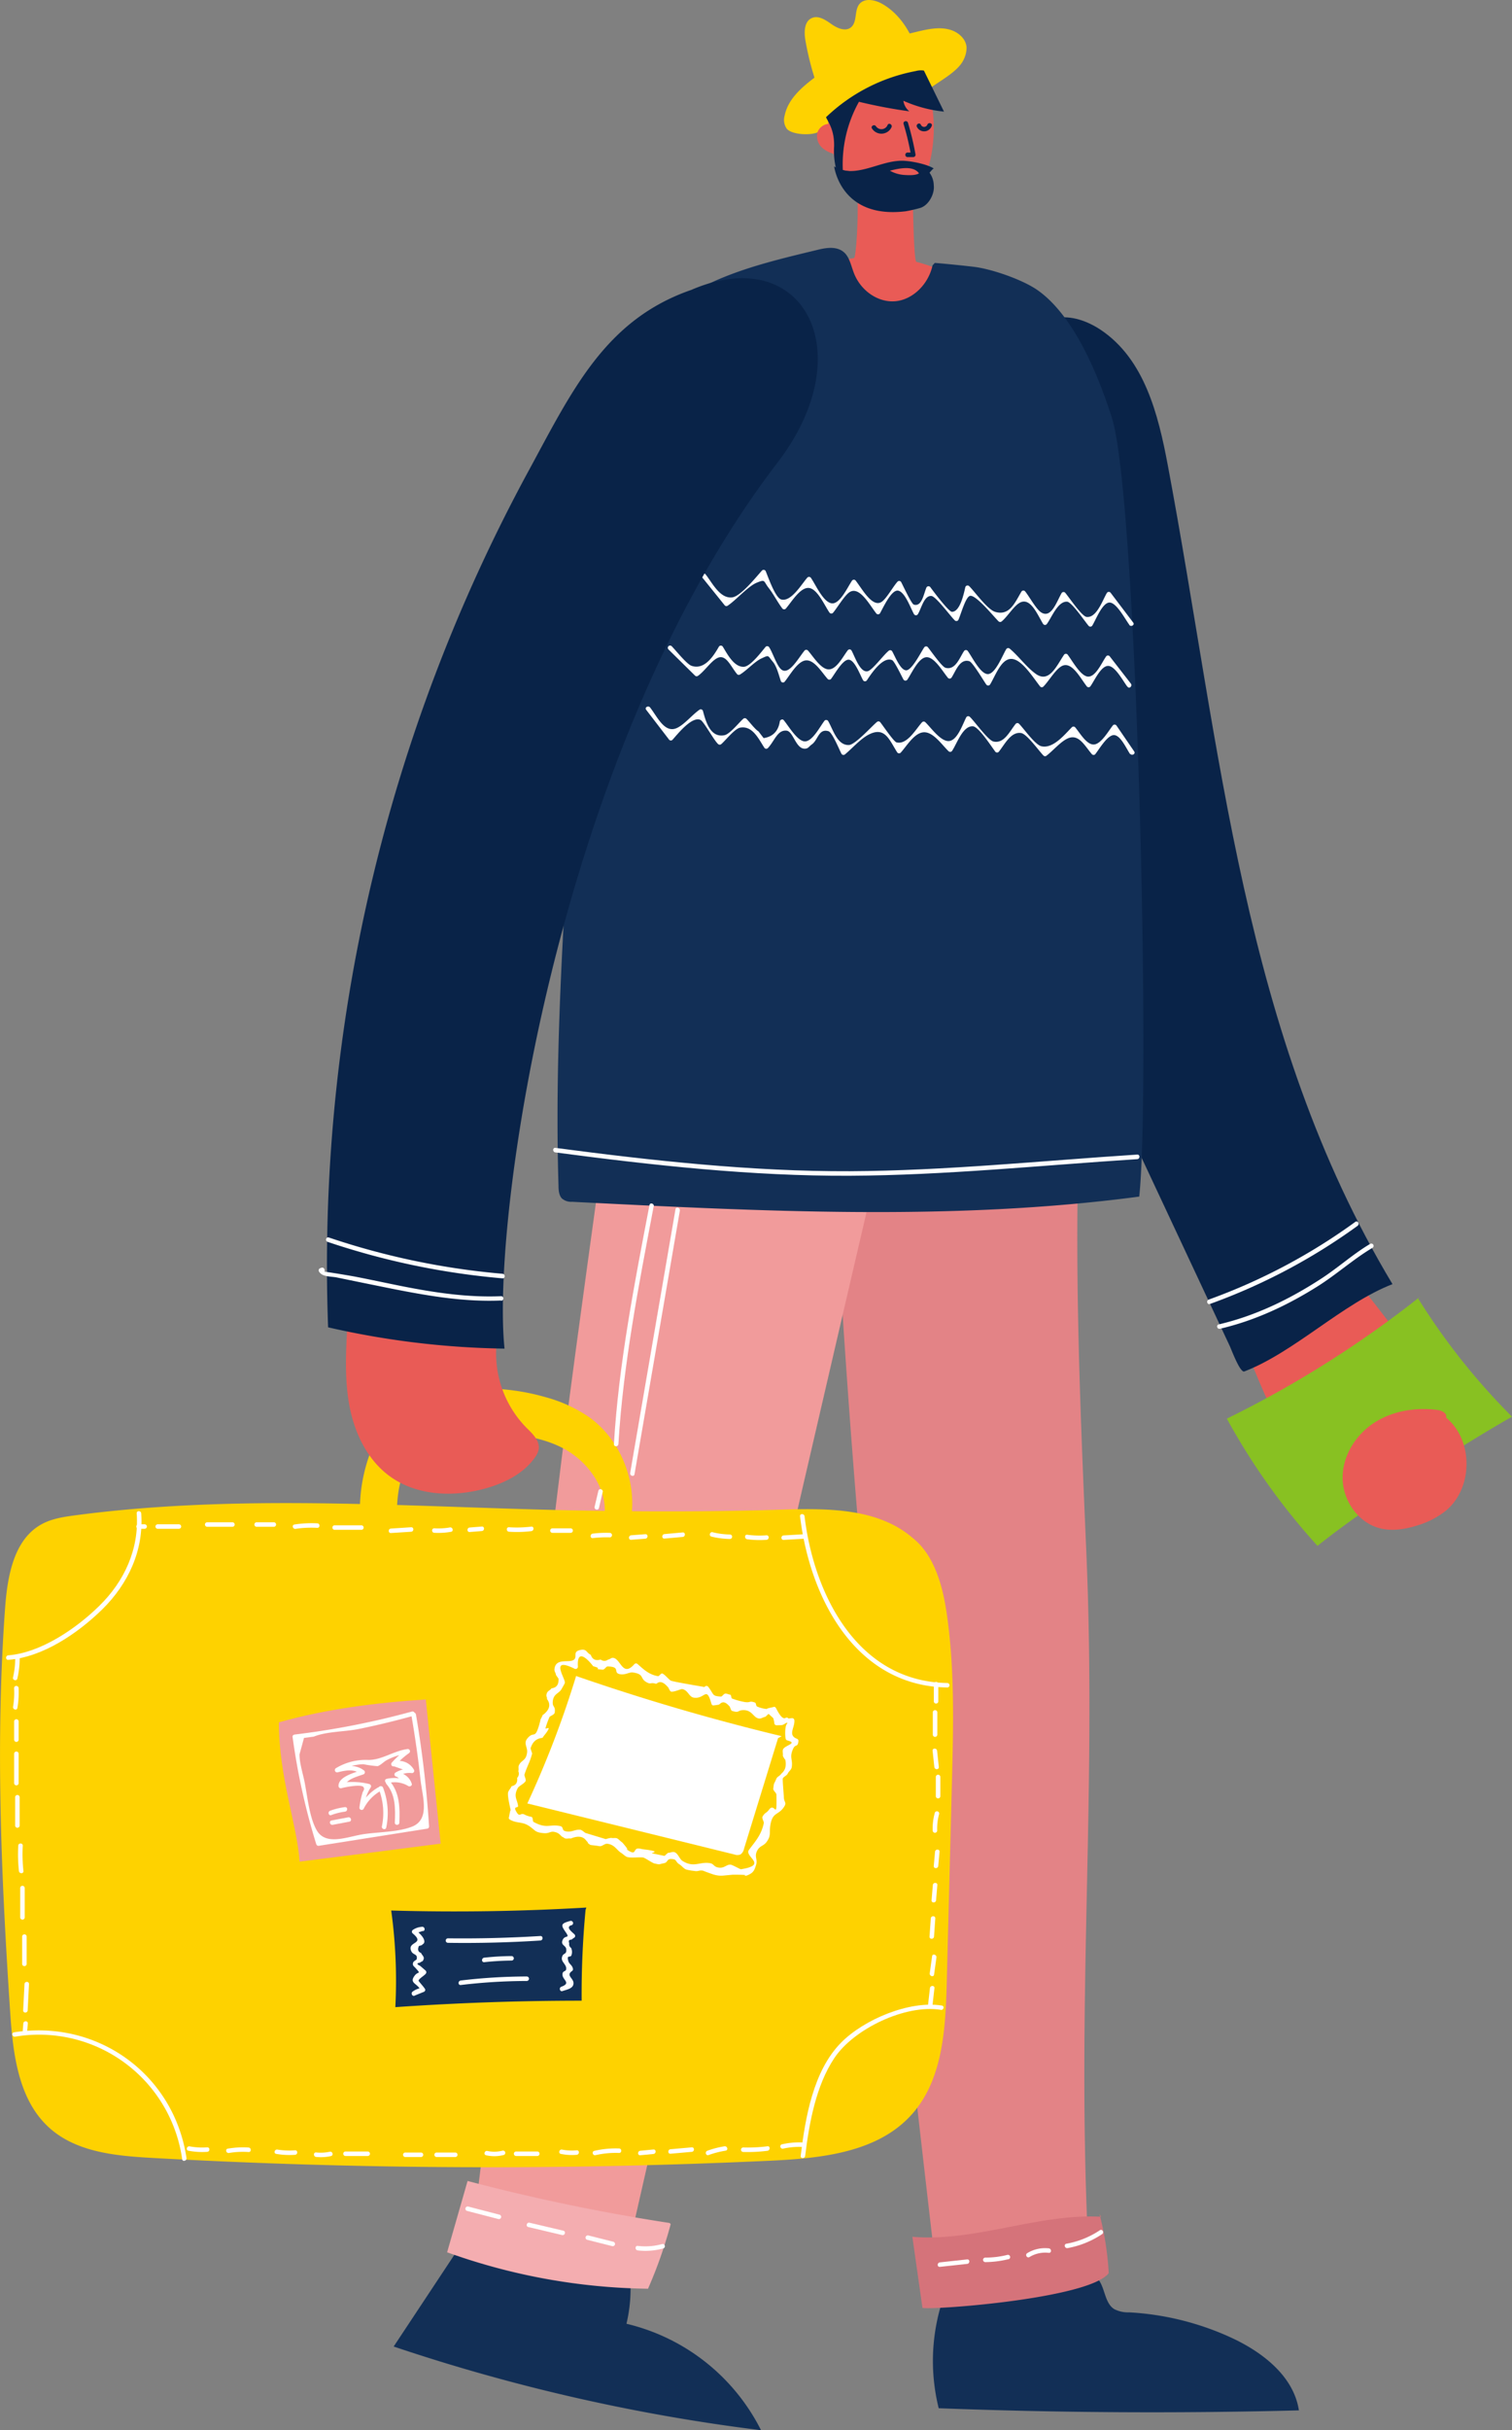
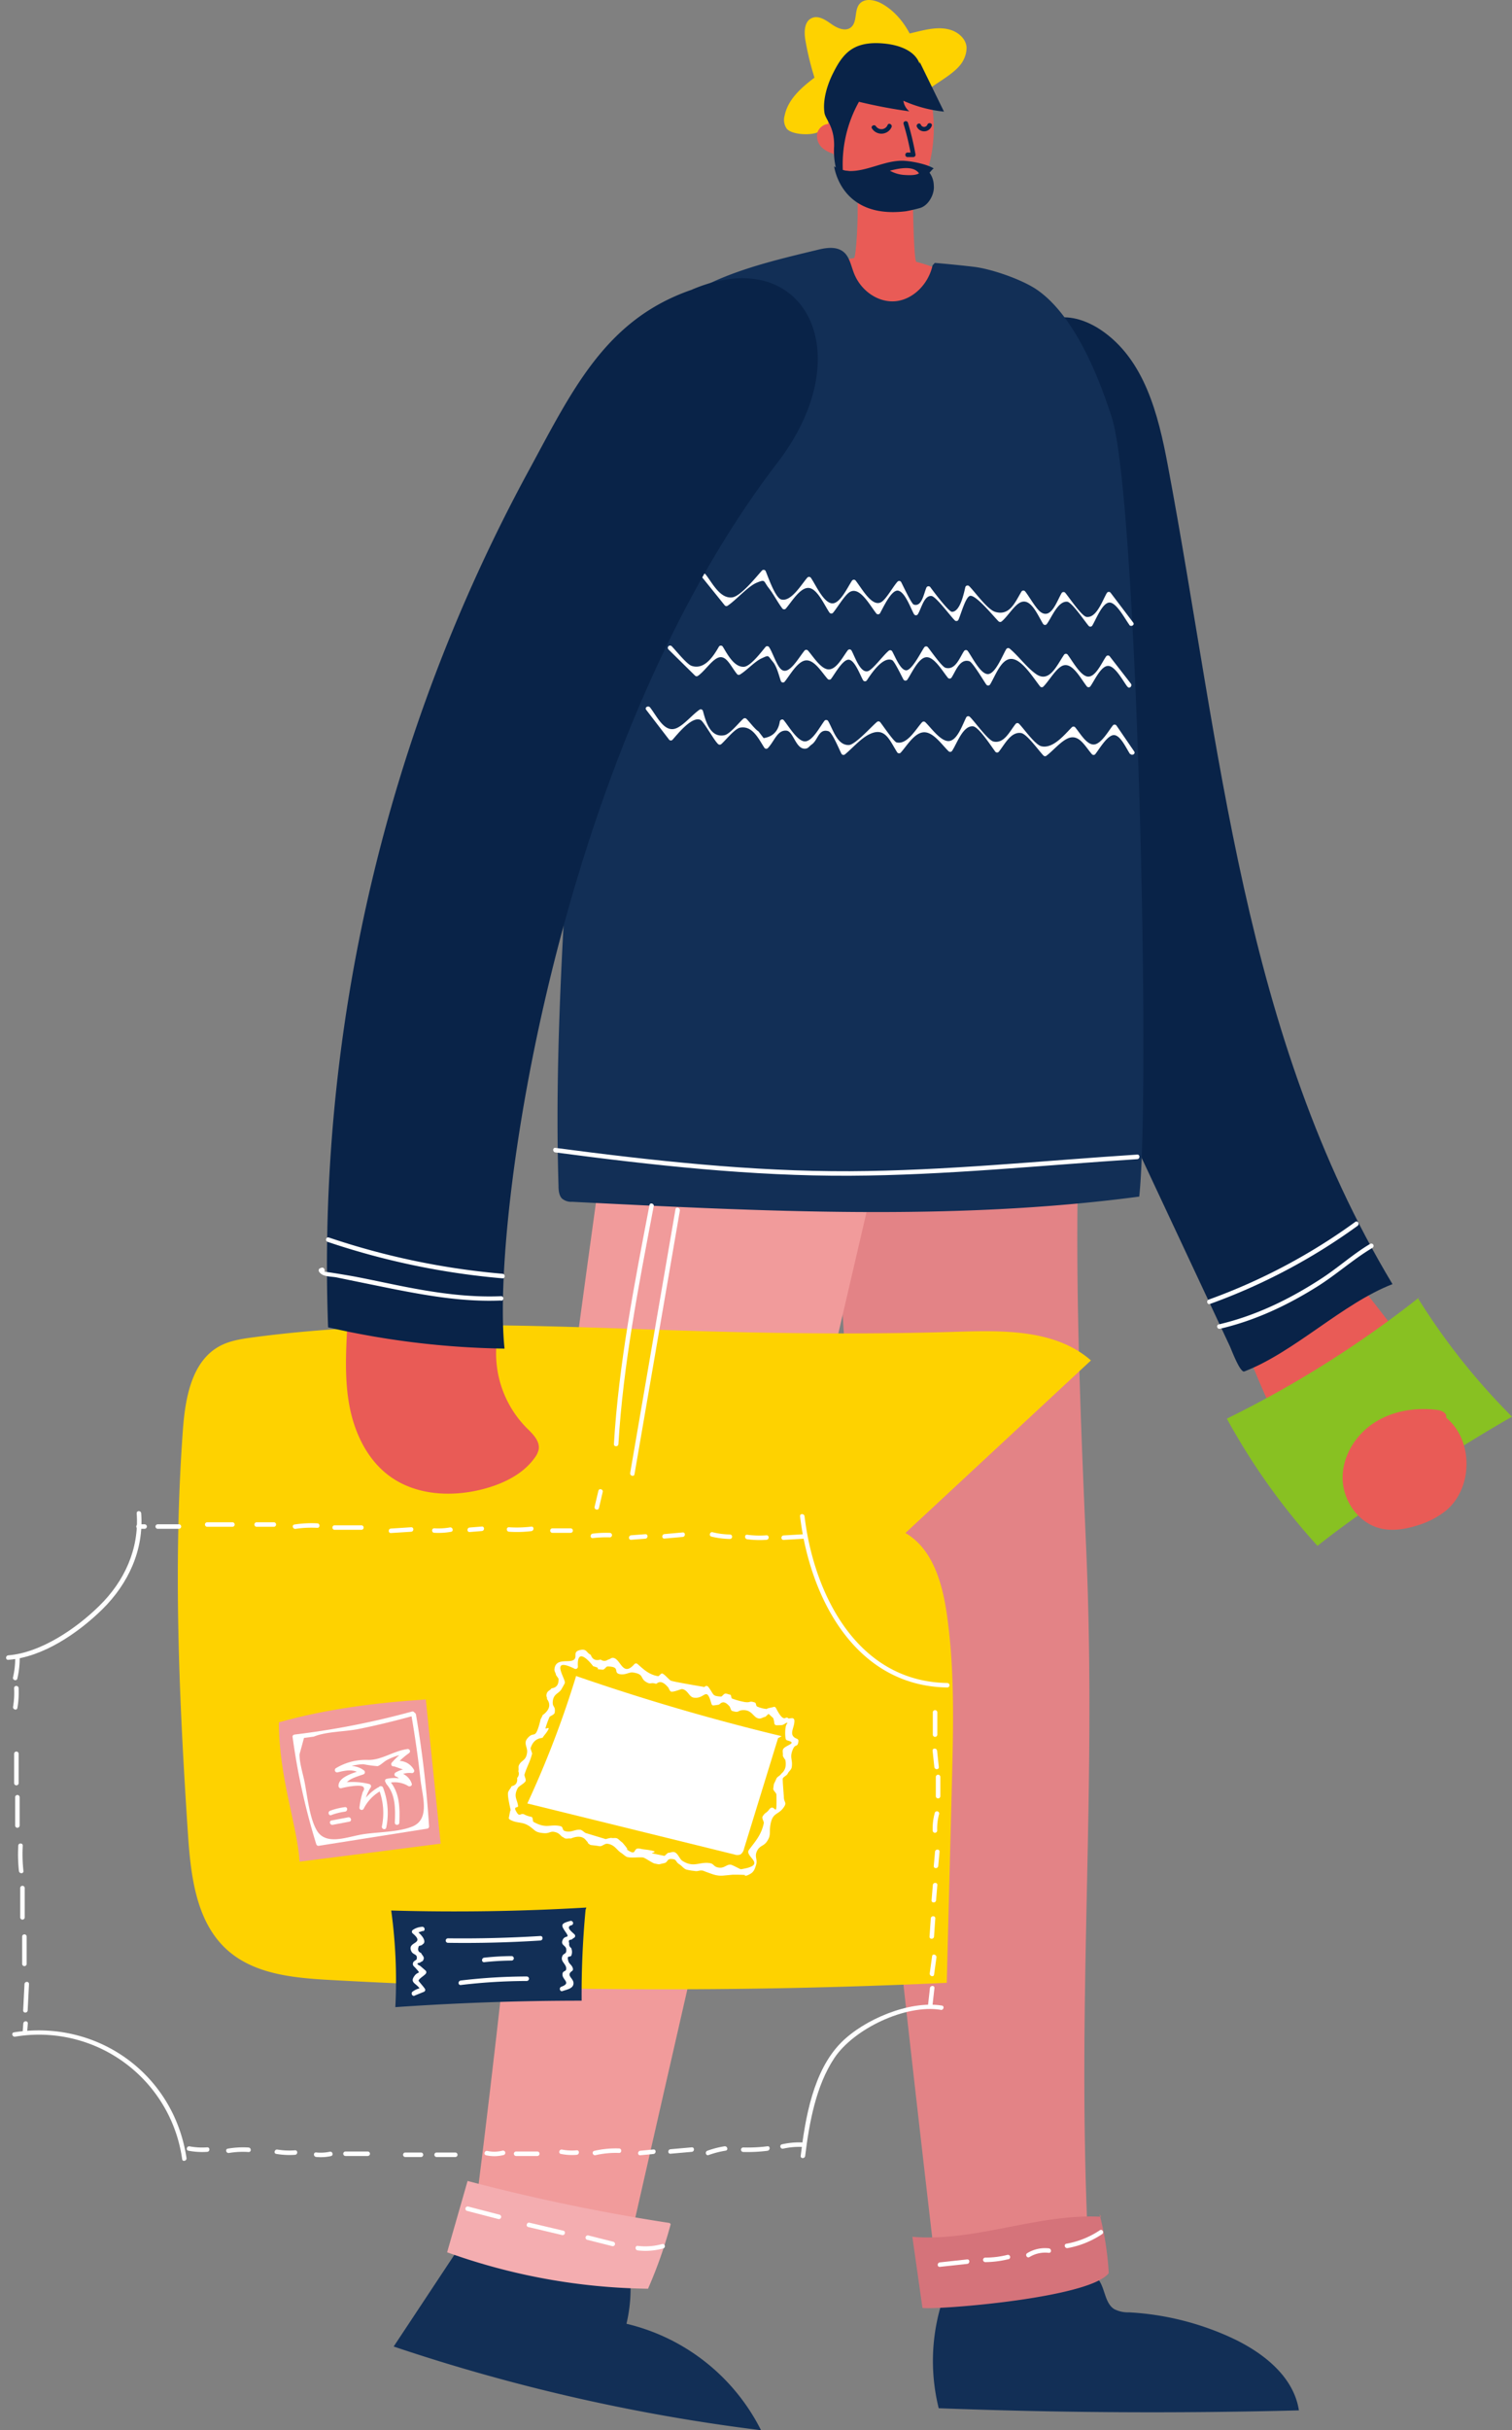
<svg xmlns="http://www.w3.org/2000/svg" viewBox="0 0 510.36 819.87">
  <rect x="0" y="0" width="510.36" height="819.87" fill="#808080" stroke="none" />
  <g id="レイヤー_2" data-name="レイヤー 2">
    <g id="Layer_1" data-name="Layer 1">
      <path d="M456.37,430.28q17.13,21.08,32.5,43.49a247.09,247.09,0,0,1-42.78,24.65,3.93,3.93,0,0,1-2.41.5,3.86,3.86,0,0,1-2-1.74c-10.65-15-17.39-32.38-24-49.55a73,73,0,0,0,38.64-17.69" style="fill:#e95b56" />
      <path d="M356.32,107.32c5.26-1,10.71,1,15.12,3.9,14.88,9.9,19.52,28.64,22.73,45.7,18,95.75,25.18,192,75.85,276.33-16.78,6.46-33.17,23-50,29.45-1.45.56-4.35-7.32-4.89-8.49q-15.39-32.85-30.77-65.69c-5.34-11.4-10.68-22.81-15.33-34.49-15.58-39.2-23.06-80.84-30.45-122.18-6.16-34.42-12.19-70.56-.44-103.63,3.46-9.72,9.59-19.91,20-22.52" style="fill:#092348" />
      <path d="M369.32,767.84c3.83,2.25,3,8.75,6.71,11.18a10.13,10.13,0,0,0,5.09,1.13,94.75,94.75,0,0,1,34.49,8.55c10.57,4.88,21.07,13,22.82,24.52q-60.78,1.59-121.58-.72a66.12,66.12,0,0,1,2.29-39.25q24.9-4.44,50.08-7.07" style="fill:#122f56" />
      <path d="M212.7,768.46A51.07,51.07,0,0,1,211.46,784a68.54,68.54,0,0,1,45.42,35.92,631.55,631.55,0,0,1-124-28.24l25.73-38.86a493.92,493.92,0,0,0,56.11,15" style="fill:#122f56" />
      <path d="M365.42,357.8c-3.52,54.81-1.14,110.06,1.23,165.15,3.53,81.84-3.1,148,.43,229.82-20.71,7.61-30.32,5-52.18,4.23-16.34-141-29.47-260.82-35.15-402.66a521.25,521.25,0,0,1,85.83.68" style="fill:#e38386" />
      <path d="M306.64,348.31C274,487.86,244,618.23,212.21,758c-.37,1.63-31-5.57-51.36-15.44,12.66-100.06,19.89-186.43,33.41-286.36q7.92-58.55,16.19-117c32.38,12.68,68.59,1,102.36,8" style="fill:#f19b9b" />
      <path d="M308,13.24c-2.21-4.9-5.65-9.39-10.34-12-2.42-1.34-5.87-2-7.61.17s-.62,6.09-2.86,7.85c-1.89,1.48-4.64.23-6.6-1.16s-4.38-3-6.58-2c-2.58,1.14-2.63,4.74-2.15,7.52A96.28,96.28,0,0,0,276.58,31l7.2-3.24c8.63-3.88,17.75-8.17,22.85-16.14" style="fill:#fed200" />
      <path d="M313.44,30.16c3.6-2.84,10.09-6,11.9-10.2a8.81,8.81,0,0,0,.91-4c-.19-2.87-2.78-5.11-5.54-5.92-3.69-1.08-7.64-.19-11.38.71-7.67,1.84-15.43,3.71-22.4,7.4a85.53,85.53,0,0,0-11.23,7.47C271,29.12,266,33.23,264.85,39a5.17,5.17,0,0,0,.74,4.47c1.76,2,7.89,2.26,10.33,1.2,7.58-3.3,12-5,19.55-8.31,2-.89,4.43-4.56,6.65-4.83,5.11-.63,7.05,1.52,11.32-1.36" style="fill:#fed200" />
      <path d="M308,53.82c0,10.61.34,34.27,1.31,34.52a58.44,58.44,0,0,1,19.23,9c-2.8.86-6.31-1.58-8.71.09-20.66,14.38-38.24-3-57.35-1.71a79.79,79.79,0,0,1,25.78-8.65c.89-.14,2.44-25.24-.34-32.1" style="fill:#e95b56" />
      <path d="M307.17,19.22c2.62,1.4,4.05,4.28,5.06,7.07a49.85,49.85,0,0,1,2.28,25.13c-.78,4.64-2.62,12.55-9.9,15.24-3.75,1.38-10,1.4-16.63-2.88-4.9-3.14-6.7-11.54-7.89-17.23a34.37,34.37,0,0,1,1.3-17.2,23.72,23.72,0,0,1,4.3-8.5,15.33,15.33,0,0,1,23.26,0" style="fill:#e95b56" />
      <path d="M282.41,42.43a4.42,4.42,0,0,0-6.49,2.23A5.33,5.33,0,0,0,277.68,50a9.93,9.93,0,0,0,5.37,2.19l.3-10" style="fill:#e95b56" />
      <path d="M310.41,20.85l8.22,16.81A44.58,44.58,0,0,1,304.93,34a5.55,5.55,0,0,0,2,3.56,172.2,172.2,0,0,1-17-3.22,43.24,43.24,0,0,0-5.44,23.21c-.86,0-1.26,0-2.12,0a25.11,25.11,0,0,1-.82-8.24c.1-6.71-2.9-8.91-3.26-11.24-.66-4.4,1-9.7,3.05-13.66,1.51-3,3.3-5.95,6.08-7.76,3.37-2.2,7.67-2.35,11.65-1.89,4.64.54,9.85,2.41,11.35,6.83" style="fill:#092348" />
      <path d="M306.47,41.43A95.69,95.69,0,0,1,309,52a.78.78,0,0,1-.74,1l-2,0a.77.77,0,0,1,0-1.53l2,0-.74,1A90.38,90.38,0,0,0,305,41.84c-.29-1,1.19-1.35,1.48-.41Z" style="fill:#092348" />
      <path d="M314.5,42.47a2.72,2.72,0,0,1-5,.36c-.45-.88.87-1.65,1.32-.77a1.18,1.18,0,0,0,2.2,0c.36-.9,1.84-.51,1.48.41Z" style="fill:#092348" />
      <path d="M300.92,42.94a3.77,3.77,0,0,1-6.58.43c-.56-.81.77-1.58,1.33-.77a2.23,2.23,0,0,0,3.93-.44c.42-.89,1.74-.11,1.32.78Z" style="fill:#092348" />
      <path d="M315.19,56.84c-2.3-1.43-7-2.37-9.72-2.57-7.26-.53-14.33,4.83-21.4,3.09-3.65,1.74,3.77,1.59,5.81,1.84a17.4,17.4,0,0,0,7-.23c1.22-.37,2.34-1,3.57-1.39,3.75-1,7.91-1.59,9.7.84,2.14,2.9,3.75-.79,5-1.58" style="fill:#092348" />
      <path d="M313.44,57.87a7.52,7.52,0,0,1,1.75,4.72c.32,2.88-1.76,6.72-4.59,7.57a47.7,47.7,0,0,1-4.87,1.12c-20.88,2.56-23.92-13.34-24.17-15.15,2.12,1.48,6.48,2,9.07,1.75l8-.79a2.42,2.42,0,0,1,.93,0,2.32,2.32,0,0,1,.78.48A11.36,11.36,0,0,0,304.87,59c6.91.59,5.81-1.61,5.64-2.15a10.93,10.93,0,0,1,3.17,1.23" style="fill:#092348" />
-       <path d="M314.48,27.5c.74-1.16-.1-2.8-1.35-3.38a6.76,6.76,0,0,0-4.06-.14A59.69,59.69,0,0,0,277,41.37a30.17,30.17,0,0,1,.92-13.57,26.47,26.47,0,0,1,3.89-8.5,19,19,0,0,1,33.11,4.6" style="fill:#fed200" />
      <path d="M314.78,89.53c-1.42,6.42-6.65,11.51-12.44,12.09s-11.72-3.39-14.09-9.43c-.91-2.32-1.4-5-3-6.71-2.36-2.47-6-2-9.16-1.22-24.3,5.86-48.73,11.42-63.36,34.28-11.4,17.83-16.15,88.61-18.37,124.45q-1,16.45-2,32.91c-2.55,41.33-5.1,82.76-3.84,124.17,0,1.52.16,3.22,1.13,4.26a4.81,4.81,0,0,0,3.46,1.14c63.29,3.15,128.51,6.61,191.43-1.76,3.92-36.8-.75-236.09-9.24-262.76-4.1-12.89-12.26-34-25-43-5.06-3.59-15.67-7.24-21.6-7.93q-6.57-.77-13.16-1.32" style="fill:#122f56" />
      <path d="M371.13,747a101.09,101.09,0,0,1,3.11,19.93c-6.52,8.49-58.09,12.43-62.87,11.73q-1.71-12-3.41-24c21.35,1.77,42.32-7.89,63.72-6.77" style="fill:#d5737a" />
      <path d="M226.39,750.37a150.41,150.41,0,0,1-7.66,21.81,207.53,207.53,0,0,1-67.81-12.29l6.91-24.07A660.19,660.19,0,0,0,226,750" style="fill:#f4adb0" />
-       <path d="M305.61,517.21c9.12,5.28,12.42,16.7,13.94,27.12,2.74,18.85,2.25,38,1.76,57q-.87,33.82-1.75,67.64c-.4,15.64-1.35,32.72-11.78,44.38-11.59,13-30.87,14.86-48.23,15.66a2052.74,2052.74,0,0,1-208-.95c-12.31-.68-25.63-1.88-34.82-10.1-10.64-9.5-12.38-25.25-13.32-39.49-3-45.3-5-90.79-1.68-136.06.79-10.71,2.95-23.09,12.39-28.2,3.38-1.83,7.28-2.43,11.09-2.94,51.48-6.86,103.68-3.46,155.59-2,27.37.75,54.77.94,82.15.09,15.82-.5,33.38-.77,45.28,9.67" style="fill:#fed200" />
+       <path d="M305.61,517.21c9.12,5.28,12.42,16.7,13.94,27.12,2.74,18.85,2.25,38,1.76,57q-.87,33.82-1.75,67.64a2052.74,2052.74,0,0,1-208-.95c-12.31-.68-25.63-1.88-34.82-10.1-10.64-9.5-12.38-25.25-13.32-39.49-3-45.3-5-90.79-1.68-136.06.79-10.71,2.95-23.09,12.39-28.2,3.38-1.83,7.28-2.43,11.09-2.94,51.48-6.86,103.68-3.46,155.59-2,27.37.75,54.77.94,82.15.09,15.82-.5,33.38-.77,45.28,9.67" style="fill:#fed200" />
      <path d="M203.52,514.13c2.86-10.07-4.29-20.8-13.6-25.59s-20.21-5.06-30.67-5.24c-3.94-.06-8-.11-11.69,1.26-5.26,1.94-9.19,6.63-11.25,11.85S133.84,507.36,134,513l-12.44-.41a55.34,55.34,0,0,1,6-28.3,27.25,27.25,0,0,1,5.68-7.87c3.6-3.23,8.34-4.87,13.05-6a75.37,75.37,0,0,1,38,1,48.22,48.22,0,0,1,14.51,6.67c12.14,8.65,17.65,25.58,12.91,39.73a15.92,15.92,0,0,0-7.9-2" style="fill:#fed200" />
      <path d="M262.63,586.42q-5.75,18.68-11.5,37.34a3,3,0,0,1-1.2,1.91,3,3,0,0,1-2.05,0L178,608.46a333,333,0,0,0,16.46-43q34.17,11.84,69.38,20.3" style="fill:#fff" />
      <path d="M143.74,573.42q2.5,24.3,5,48.59c-13.63,1.79-31.09,4-47.61,6.08-.82-12.41-7-28.35-7-47,15.82-4.5,33.2-6.69,49.62-7.72" style="fill:#f19b9b" />
      <path d="M197.65,644.36A303.24,303.24,0,0,0,196.33,675q-31.47,0-62.89,2.18a173.34,173.34,0,0,0-1.39-32.6q32.94.94,65.86-1" style="fill:#122f56" />
      <path d="M140.39,578.35a364.72,364.72,0,0,1,4.44,37.87.76.76,0,0,1-.56.73l-36.59,5.78a.77.77,0,0,1-.93-.53,224.45,224.45,0,0,1-8-36.24c-.06-.44.4-.72.76-.76a271.59,271.59,0,0,0,39.57-7.76.76.76,0,0,1,.41,1.46c-6,1.65-12.08,3.15-18.2,4.39-4.7,1-11,.83-15.38,2.62l-3.3.44-1.5,5.5c-.09,2.67,1.11,6.49,1.64,9.09,1,4.93,1.63,12.07,4.08,16.44,3.07,5.5,10.26,2.33,15.65,1.48,5-.8,12-.68,16.77-2.65,6-2.5,3.29-10.25,2.69-15.75-.78-7.27-1.84-14.5-3.07-21.7-.16-1,1.3-1.37,1.47-.41Z" style="fill:#fff" />
      <path d="M133.27,614.89c.19-4.56.3-9.36-2.84-13-.63-.74.44-1.82,1.07-1.07,3.43,4,3.5,9.07,3.29,14.11,0,1-1.56,1-1.52,0Z" style="fill:#fff" />
      <path d="M128.91,616.18a22.28,22.28,0,0,0-1.08-12.64c-.35-.92,1.12-1.31,1.47-.41a23.87,23.87,0,0,1,1.07,13.46c-.19.95-1.66.55-1.46-.41Z" style="fill:#fff" />
      <path d="M128.13,604.43a14.24,14.24,0,0,0-5.4,5.85.76.76,0,0,1-1.41-.38,28.34,28.34,0,0,1,1-4.92c.2-.83.87-1.16.39-2-.67-1.17-6.31,0-7.45.32a.77.77,0,0,1-1-.73c-.08-3.17,5.49-4.53,7.88-5.37-.06.46-.13.92-.19,1.39-2.55-1.88-5.18-1.34-8-.63a.77.77,0,0,1-.59-1.39,19.4,19.4,0,0,1,11-2.79c4.57,0,8.4-3,13.1-3.67a.76.76,0,0,1,.58,1.38,25.9,25.9,0,0,0-4.67,4.24l-.74-1.27a5.78,5.78,0,0,1,7.08,2.62.76.76,0,0,1-.65,1.14,6.84,6.84,0,0,0-4.77,1.14c-.13-.47-.26-.94-.38-1.41a5.58,5.58,0,0,1,5.06,3.81c.28.66-.59,1.12-1.12.85a8.75,8.75,0,0,0-6.92-1c-1,.19-1.36-1.28-.4-1.46a11.73,11.73,0,0,1,8.09,1.12l-1.11.86-3.6-2.7a.76.76,0,0,1-.39-1.41,9.85,9.85,0,0,1,5.54-1.34l-.66,1.14L133,595.93a.76.76,0,0,1-.73-1.27,28.94,28.94,0,0,1,5-4.48c.2.47.39.93.59,1.39a20,20,0,0,0-7.47,2.36c-.87.5-2,1.67-2.94,1.94a37.64,37.64,0,0,1-4.76-.65,16.19,16.19,0,0,0-8.53,2.66c-.2-.46-.39-.93-.59-1.39,3.25-.79,6.38-1.31,9.23.78a.77.77,0,0,1-.18,1.39c-1.6.56-3.94,1.2-5.24,2.35-.92.8-1.85.22.73.22a23.54,23.54,0,0,1,6.58.69.77.77,0,0,1,.45,1.12,13.82,13.82,0,0,0-2.23,6.86l-1.41-.38a15.94,15.94,0,0,1,6-6.4c.83-.51,1.59.8.76,1.31Z" style="fill:#fff" />
      <path d="M117.93,614.6l-5.61,1.06c-1,.18-1.37-1.28-.41-1.46l5.62-1.06c1-.18,1.36,1.28.4,1.46Z" style="fill:#fff" />
      <path d="M116.44,611.22a20.37,20.37,0,0,0-4.61,1.16c-.91.35-1.31-1.12-.4-1.46a22.22,22.22,0,0,1,5-1.22c1-.12,1,1.4,0,1.52Z" style="fill:#fff" />
      <path d="M193,649.5c-2.29.61,0,2.22.91,3.12a.75.75,0,0,1,0,1.07,8.65,8.65,0,0,0-1,.71c-.85,0-1.11.4-.77,1.19a1.51,1.51,0,0,0,.63,1.61,3.24,3.24,0,0,1,.18,2.26c-.28,1.37-1.81-.31-1.11,2.19.29,1.05,1.4,1.36,1.57,2.72a.73.73,0,0,1-.37.65c-2.09,1.49.57,2.39.54,4.08,0,1.85-2.33,2.15-3.69,2.65-.92.33-1.32-1.13-.41-1.46,3.39-1.24.47-2.25.38-4-.07-1.52,1.16-1,1.25-1.92.18-1.61-1.74-2.4-1.44-3.92.37-1.84,1.66-.74,1.46-2.85-.13-1.28-2-1.29-1.21-3.1s2.66-.27,1-2.65-1.7-2.89,1.63-3.77a.76.76,0,0,1,.4,1.46Z" style="fill:#fff" />
      <path d="M142.72,651.46l-2.59.86c.06-.4.11-.79.16-1.19.83.69,3.5,2.9,2.84,4.4-.14.3-.54.42-.64.66a4,4,0,0,1-1.07.33c-.56,1.2-.32,2,.72,2.39.44,1,1.36,1.32.63,2.57-.2.35-.93.45-1,.71-1.18.13-1.16.49.07,1.08l1.84,1.59a.77.77,0,0,1,.11.92c-.4.71-2.53,1.82-2.49,2.51,0,.18,2,2.33,2.19,2.85s-.29.91-.73,1l-2.7,1.1c-.8.56-1.56-.75-.77-1.31a6.87,6.87,0,0,1,3.47-1.31l-.73,1c-.93-2.51-4.1-2.4-2.06-5.08,1.22-1.6,2.28-.31.33-2.52-.61-.7-1.12-.83-.88-1.8.15-.61,1.16-.93,1.23-1.23.4-1.81-1.15-1.34-1.78-2.61-1.75-3.51,5-2.31.39-6.11a.76.76,0,0,1,.15-1.19,6.2,6.2,0,0,1,2.95-1c1-.18,1.36,1.28.4,1.46Z" style="fill:#fff" />
      <path d="M182.38,654.7q-15.57,1-31.17.78a.76.76,0,0,1,0-1.52q15.6.18,31.17-.78c1-.06,1,1.46,0,1.52Z" style="fill:#fff" />
      <path d="M172.67,661.47a88.55,88.55,0,0,0-9.21.54c-1,.1-1-1.42,0-1.52a88.55,88.55,0,0,1,9.21-.54.76.76,0,0,1,0,1.52Z" style="fill:#fff" />
      <path d="M177.79,668.35a190.11,190.11,0,0,0-22.25,1.36c-1,.11-1-1.41,0-1.52a190.11,190.11,0,0,1,22.25-1.36.76.76,0,0,1,0,1.52Z" style="fill:#fff" />
      <path d="M255.28,592.56a358.57,358.57,0,0,1-55-16.73c-.9-.36-.51-1.85.41-1.48a359.72,359.72,0,0,0,55,16.74c1,.21.56,1.68-.41,1.47Z" style="fill:#fff" />
      <path d="M253,598.74A410.88,410.88,0,0,1,199.11,582c-.91-.35-.52-1.83.4-1.48a411.82,411.82,0,0,0,53.93,16.75c1,.23.56,1.71-.4,1.48Z" style="fill:#fff" />
      <path d="M244.66,616.65a147.28,147.28,0,0,0-2.59-15.91c-.21-1,1.27-1.37,1.48-.41a152.77,152.77,0,0,1,2.64,16.32c.1,1-1.43,1-1.53,0Z" style="fill:#fff" />
      <path d="M239,615.91a90.19,90.19,0,0,0-3.43-16.43c-.29-1,1.19-1.35,1.48-.41a92.08,92.08,0,0,1,3.48,16.84c.11,1-1.42,1-1.53,0Z" style="fill:#fff" />
      <path d="M231.75,599.34q-4.53,6.4-9.4,12.55c-.61.77-1.69-.32-1.08-1.08q4.74-6,9.16-12.24c.57-.8,1.9,0,1.32.77Z" style="fill:#fff" />
      <path d="M228.22,596.82a128.59,128.59,0,0,0-12.45,13.64c-.61.78-1.69-.32-1.09-1.08a129.87,129.87,0,0,1,12.45-13.65c.72-.68,1.8.41,1.09,1.09Z" style="fill:#fff" />
      <path d="M204.7,600.45a5.79,5.79,0,0,0,2.59-9.41,7,7,0,0,0-12,6.54c1,4,5.79,6.49,9.14,3.35.72-.67,1.81.41,1.09,1.09-3.55,3.31-8.92,1.88-11.07-2.34A8.66,8.66,0,0,1,198,588.19,8.56,8.56,0,0,1,209.18,591a7.29,7.29,0,0,1-4.08,10.89c-.94.31-1.34-1.17-.4-1.48Z" style="fill:#fff" />
      <path d="M204.32,590.76c3.19,1.72,3.3,5.81,1.2,8.49-2.32,2.94-5.32,2.3-7.75,0s-2.89-5.69-.11-8.13c2.38-2.07,6.4-2.64,8.29.33.53.84-.79,1.61-1.32.78-1.42-2.24-4.52-1.33-6.11.17-2.05,1.94-1.48,4,.33,5.76s4.06,2.34,5.7-.13c1.32-2,1.24-4.69-1-5.9-.87-.47-.1-1.79.77-1.32Z" style="fill:#fff" />
      <path d="M265.82,581c-2,1.24-1.35,1-3.7,1.08a.77.77,0,0,1-.74-.56,8.75,8.75,0,0,0-.38-1.86l-1.57-1.43c-.37.33-.73.67-1.09,1-.5,0-1.28.57-1.89.58-2.15,0-2.35-2.84-5.45-2.84-2.2,0-1.31,1.08-3.91.25-.46-.14-.61-1.5-1-1.68-1.1-1.22-2-1.51-2.84-.87l-.57.44a17.3,17.3,0,0,1-2,.28.74.74,0,0,1-.53-.54c-1.78-6.26-2.13-1.48-6-2.1-1.62-.26-1.92-2.56-3.89-2.88-.42-.07-2.58,1-3.68.86-.57-.07-.86-1.45-1.25-1.64q-2.08-2.4-3.6-1.13a.77.77,0,0,1-.39.11c-1.55-.51-1.66.16-2.65-.29-3-1.34-.86-2.9-5.08-3.52-1.18-.17-2.51.9-4.27.6-2.66-.44.41-2.57-4.26-2.62-.54,0-1,1.14-1.7,1.08-3.81-.33.55-.2-3.15-1.15,0,0-5.66-7.64-5.16.15a.78.78,0,0,1-1.16.67c-8.88-4.41-2.52,4-3.32,4.88.41-.48-1.6,2.92-1.1,2.09-.88,1.46-2.68,1.47-2.91,4.1-.17,2.07,1,1.39.65,3.77-.1.68-1.59,1.14-1.74,1.44a31.73,31.73,0,0,0-1.35,3.7c-.27.83,2.33-1.28.21,1.7-.3.43-.85,1-1.1,1.49-.07.14-.27.1-.34.2-1.92.21-3.2,1.38-3.83,3.54l.54,1.69c-.67,2.78-1.59,4-2.58,7.08-.16.51.69,1.75.32,2.33-.56.84-2.23,1.6-2.58,2.24-1.56,2.91-.2,3.72.09,6.06.09.77-1.62,0-.74,1.67,1.4,2.62,1.39.28,3.14,1.35a8.75,8.75,0,0,0,2.1.66c.59.14.41,1.54.69,1.69,4.43,2.45,5.46.71,8.94,1.4,1.35.27.56,1.38,1.71,1.71,2.08.61,3.16-.56,5-.46.82,0,1.55,1.07,2.16,1.17l6.6,2a10,10,0,0,1,1.86-.42c.55.18,1.36-.08,1.93.16s1.14,1,1.78,1.38c0,0,3.54,4,.46,1.59,5.29,4.07,2.46-.26,5.73.55.84.21,2,.28,2.84.43,4,.68.32.87,1.13,1.12l4.12.86a12,12,0,0,1,1.2-1.06c.5.07,1.32-.36,1.93-.26,1.35.22,1.88,2.36,2.91,3,3.86,2.44,5.8.17,9.27.76,1.53.26,1.11,1.31,3.19,1.52,1.74.17,2.49-1.18,3.85-1,.4,0,3.25,1.56,3.39,1.54,9.44-1.48,1-4.24,2.75-6.55,2.15-2.89,4.16-5,5-9,.12-.58-.8-1.64-.37-2.32.91-1.44,1.16-.93,2.13-2.23,2.05-2.79,2.68,4.27,2.5-5.09,0-.58-1.14-1.36-1.06-2,.3-2.4.07-1,1-3.27.35-.86,1.32-1.06,1.71-1.79q2-1.62,1.35-4.68a4.91,4.91,0,0,1-.84-1.38c.14-.62-.16-1.39.05-2.06.44-1.46,5.3-2.13,1.45-3.1a.78.78,0,0,1-.53-.54c-.26-1.06-.34-5.18.8-5.3-1,.1-1-1.43,0-1.54l1.36-.14a.78.78,0,0,1,.77.77c.18,2.45-2.28,4.93.82,6.18a.77.77,0,0,1,.56.74c-.27,2.45-1,.78-1.85,2.77-1.28,2.92,0,3.45-.42,6.1-.15.9-1,1.38-1.34,2.13s-1.37,1-1.68,1.69c-.12.27.36,5.89.35,6.09,0,2.14,1.25,1.87-.15,3.8-1.88,2.56-3.73,1.44-4.42,6-.36,2.39.33,3.31-1.22,5.47-1.08,1.52-2.35,1.2-3.27,3.12s.26,2.81-.29,4.62-.9,2.68-2.78,3.48c-1,.41-.81.09-1.43.19,3.38-.54-8.8-.17-4.12-.48,9.06-.62-2.64.44-2.63.44a8.26,8.26,0,0,1-3.48-.38c-.15,0-6.17-2.18-2.41-1-2.57-.8-2.29.18-4.13-.2a16,16,0,0,1-2.64-.46c-.87-.33-1.46-1.24-2.24-1.72-1.58-1-.73-1.73-2.74-1.82-1.61-.07-1.12,1.12-2.44,1.4-2.07.43-1.26.53-3.27.11-.62-.12-3.09-1.82-3.74-2-1-.26-4.74.29-5.77-.31-.63-.37-1.29-1-1.85-1.35-1.34-.84-2.13-2.75-4.59-3-.87-.09-1.79,1-2.66.82s-2-.27-2.93-.4c-.15,0-1.53-1-.82-.8a4.26,4.26,0,0,1-.72-.75q-1.59-2.11-5.19-.62c-.51-.15-1.42.16-2-.09-.19-.07-.41-.31-.56-.36-.78-.27-1-1.16-2.32-1.62-2.1-.7-2,.43-4.25.24-2.9-.24-2.71-.85-4.68-2.24-2.57-1.82-4.2-.88-6.73-2.33a.78.78,0,0,1-.38-.66c-.13,1.4.52-3.26.68-2.34,0-.25-1.27-5.17-.87-6.27.25-.7.86-1.29,1.16-2q2.15-.43,1.86-2.79a2.05,2.05,0,0,0,.41-2.27c.21-.52-.07-1.37.17-1.94.82-1.9,2.49-1.48,2.79-4.46.17-1.73-1.28-3,.09-4.65,2.25-2.72,2.49.59,4-4.61,1.12-4-.47.31,1.21-3.34a.66.66,0,0,1,.26-.14c2.09-1.69,2.47-3.44,1.13-5.23.19-.61-.48-.74,0-2,.29-.74,1.21-1,1.55-1.6q2.52-.25,2.37-3.24l-.87-1.25c0-.57-.57-1.21-.52-1.85.33-4,4.72-2.18,6.39-3.17s-.57-2.83,2.42-3.43c2.13-.42,1.92.9,3.46,1.66.53,1.55,1.64,2.07,3.33,1.58a2,2,0,0,0,2.53,0c.52,0,1-.61,1.6-.58,2.69.18,3.22,6.75,7.27,2.12a.78.78,0,0,1,1.09,0c2.12,1.87,3.83,3.54,6.87,4.08.4.08,1-1.15,1.53-.89,1,.54,2.11,2,2.78,2.38s11.4,2.15,11.38,2.17a.79.79,0,0,1,1.33,0c2,2.66,1.14,3,4.21,3.22.49,0,.93-1,1.55-1s1.07.31,1.53.34.38,1.2.66,1.31a24.66,24.66,0,0,0,4.37,1.2c2.07.28,1.34-.55,3.41.17.37.13.32,1.12.64,1.3a10.05,10.05,0,0,0,3.49.88c-.86-.16,3.3-.85,2.24-.77a.76.76,0,0,1,.66.38c.48.8,2,4.17,3.28,3.39.84-.52,1.61.8.77,1.32Z" style="fill:#fff" />
      <path d="M319.82,569.33c-31.23-.43-46.49-30.44-49.77-57.74-.12-1,1.4-1,1.52,0,3.17,26.46,17.89,55.81,48.25,56.23a.76.76,0,0,1,0,1.51Z" style="fill:#fff" />
      <path d="M317.53,678.08c-11.88-1.93-29.33,6.4-35.91,16.28-6.24,9.37-8.49,22-9.84,33-.11,1-1.63,1-1.52,0,1.56-12.73,4.16-28.58,13.6-38.17,7.74-7.86,23.12-14.33,34.07-12.54,1,.16.56,1.62-.4,1.46Z" style="fill:#fff" />
      <path d="M47.66,510.58C48.57,523,43.31,534.33,34.5,543c-8.2,8-20,16.12-31.7,17-1,.08-1-1.44,0-1.52,11-.87,22.94-9.06,30.63-16.61C42,533.52,47,522.63,46.14,510.58c-.07-1,1.45-1,1.52,0Z" style="fill:#fff" />
      <path d="M61.49,728.49A48.78,48.78,0,0,0,5.11,687.14c-1,.15-1.37-1.31-.4-1.46,28.21-4.46,54,14.1,58.24,42.41.15.95-1.32,1.37-1.46.4Z" style="fill:#fff" />
      <path d="M6.65,559.33a30,30,0,0,1-.8,7c-.22.95-1.68.55-1.46-.4a28.19,28.19,0,0,0,.74-6.6.76.76,0,0,1,1.52,0Z" style="fill:#fff" />
      <path d="M6.28,569.56a29.72,29.72,0,0,1-.41,6.66c-.17,1-1.63.55-1.46-.4a27.94,27.94,0,0,0,.35-6.26c0-1,1.47-1,1.52,0Z" style="fill:#fff" />
-       <path d="M6.29,580.8v6.13a.76.76,0,0,1-1.52,0V580.8a.76.76,0,0,1,1.52,0Z" style="fill:#fff" />
      <path d="M6.29,591.7v9.89a.76.76,0,0,1-1.52,0V591.7a.76.76,0,0,1,1.52,0Z" style="fill:#fff" />
      <path d="M6.63,606.36v9.54a.76.76,0,0,1-1.52,0v-9.54a.76.76,0,0,1,1.52,0Z" style="fill:#fff" />
      <path d="M7.68,622.71a51.69,51.69,0,0,0,.23,8.53c.11,1-1.41,1-1.52,0a50.61,50.61,0,0,1-.22-8.53c0-1,1.57-1,1.51,0Z" style="fill:#fff" />
      <path d="M8.34,637v9.89a.76.76,0,0,1-1.52,0V637a.76.76,0,0,1,1.52,0Z" style="fill:#fff" />
      <path d="M9,653.38v9.2a.76.76,0,0,1-1.52,0v-9.2a.76.76,0,0,1,1.52,0Z" style="fill:#fff" />
      <path d="M9.79,669.4l-.45,8.86c-.05,1-1.57,1-1.52,0l.45-8.86c.05-1,1.57-1,1.52,0Z" style="fill:#fff" />
      <path d="M9.39,682.69c-.07.79-.13,1.58-.19,2.37-.08,1-1.59,1-1.52,0,.06-.79.13-1.58.19-2.37.07-1,1.59-1,1.52,0Z" style="fill:#fff" />
      <path d="M270.64,724.34a24.19,24.19,0,0,0-6.29.58c-1,.21-1.36-1.25-.4-1.46a26,26,0,0,1,6.69-.64.76.76,0,0,1,0,1.52Z" style="fill:#fff" />
      <path d="M259.05,725.64a52,52,0,0,1-8.17.4.76.76,0,0,1,0-1.52,52,52,0,0,0,8.17-.4c1-.12.95,1.39,0,1.52Z" style="fill:#fff" />
      <path d="M244.93,725.6a31.84,31.84,0,0,0-5.76,1.48c-.92.34-1.32-1.13-.4-1.46a31.65,31.65,0,0,1,5.76-1.49c1-.15,1.37,1.31.4,1.47Z" style="fill:#fff" />
      <path d="M233.49,726l-7.16.63c-1,.09-1-1.43,0-1.52l7.16-.63c1-.08,1,1.44,0,1.52Z" style="fill:#fff" />
      <path d="M220.55,726.72l-4.42.43c-1,.09-1-1.43,0-1.52l4.42-.43c1-.09,1,1.43,0,1.52Z" style="fill:#fff" />
      <path d="M209,726.37a30.82,30.82,0,0,0-8,.75c-.95.22-1.36-1.24-.4-1.46a32.12,32.12,0,0,1,8.35-.8c1,0,1,1.55,0,1.51Z" style="fill:#fff" />
      <path d="M194.65,727a18.62,18.62,0,0,1-5.32-.3c-1-.19-.55-1.66.4-1.46a17.28,17.28,0,0,0,4.92.24c1-.09,1,1.43,0,1.52Z" style="fill:#fff" />
      <path d="M181.36,727.4h-7.15a.76.76,0,0,1,0-1.52h7.15a.76.76,0,0,1,0,1.52Z" style="fill:#fff" />
      <path d="M170,727.07a12.79,12.79,0,0,1-5.9.09c-1-.2-.55-1.67.41-1.46a11,11,0,0,0,5.08-.1.76.76,0,0,1,.41,1.47Z" style="fill:#fff" />
      <path d="M153.76,727.74h-6.47a.76.76,0,0,1,0-1.51h6.47a.76.76,0,0,1,0,1.51Z" style="fill:#fff" />
      <path d="M142.18,727.74h-5.46a.76.76,0,0,1,0-1.51h5.46a.76.76,0,0,1,0,1.51Z" style="fill:#fff" />
      <path d="M124.12,727.4h-7.5a.76.76,0,0,1,0-1.52h7.5a.76.76,0,0,1,0,1.52Z" style="fill:#fff" />
      <path d="M111.72,727.43a16,16,0,0,1-5,.29c-1-.1-1-1.62,0-1.52a14.39,14.39,0,0,0,4.58-.24c1-.2,1.36,1.26.4,1.47Z" style="fill:#fff" />
      <path d="M99.58,727a26.41,26.41,0,0,1-6.34-.31c-1-.16-.55-1.62.4-1.46a25.13,25.13,0,0,0,5.94.25c1-.07,1,1.45,0,1.52Z" style="fill:#fff" />
      <path d="M83.91,726.06a28.13,28.13,0,0,0-6.61.32c-1,.16-1.37-1.3-.41-1.46a30,30,0,0,1,7-.38c1,.07,1,1.59,0,1.52Z" style="fill:#fff" />
      <path d="M69.93,726a24.81,24.81,0,0,1-6.32-.38c-1-.18-.56-1.65.4-1.47a23.06,23.06,0,0,0,5.92.33c1-.06,1,1.45,0,1.52Z" style="fill:#fff" />
-       <path d="M316.72,568.19V574a.76.76,0,0,1-1.52,0v-5.79a.76.76,0,0,1,1.52,0Z" style="fill:#fff" />
      <path d="M316.38,577.73v7.5a.76.76,0,0,1-1.52,0v-7.5a.76.76,0,0,1,1.52,0Z" style="fill:#fff" />
      <path d="M316.31,590.69c.19,1.82.39,3.64.58,5.46.1,1-1.42,1-1.52,0q-.28-2.73-.58-5.46c-.1-1,1.42-1,1.52,0Z" style="fill:#fff" />
      <path d="M317.4,599.54V606a.76.76,0,0,1-1.52,0v-6.48a.76.76,0,0,1,1.52,0Z" style="fill:#fff" />
      <path d="M317,612a18.22,18.22,0,0,0-.66,5.59.76.76,0,0,1-1.52,0,19.56,19.56,0,0,1,.72-6,.76.76,0,0,1,1.46.4Z" style="fill:#fff" />
      <path d="M317.13,624.76c-.14,1.59-.29,3.18-.43,4.77-.09,1-1.61,1-1.52,0,.14-1.59.29-3.18.43-4.77.09-1,1.61-1,1.52,0Z" style="fill:#fff" />
      <path d="M316.39,636c-.14,1.7-.29,3.41-.43,5.11-.08,1-1.6,1-1.52,0,.14-1.7.29-3.41.43-5.11.08-1,1.6-1,1.52,0Z" style="fill:#fff" />
      <path d="M315.7,647.25q-.22,3.06-.43,6.12c-.07,1-1.59,1-1.52,0q.21-3.06.43-6.12c.06-1,1.58-1,1.52,0Z" style="fill:#fff" />
      <path d="M316.09,660.41c-.27,1.92-.54,3.85-.8,5.77-.13,1-1.6.56-1.47-.4q.4-2.88.8-5.78c.13-1,1.6-.55,1.47.41Z" style="fill:#fff" />
      <path d="M315.41,670.77l-.69,6.13c-.11,1-1.63,1-1.52,0l.69-6.13c.11-1,1.63-1,1.52,0Z" style="fill:#fff" />
      <path d="M271.66,519.12l-7.15.42c-1,.06-1-1.46,0-1.51l7.15-.42c1-.06,1,1.46,0,1.51Z" style="fill:#fff" />
      <path d="M258.71,519.51a32,32,0,0,1-6.49-.19c-.95-.12-1-1.64,0-1.52a31.3,31.3,0,0,0,6.49.19c1-.07,1,1.45,0,1.52Z" style="fill:#fff" />
      <path d="M246.45,519.22a27.5,27.5,0,0,1-6.32-.8c-.95-.24-.54-1.7.41-1.47a25.53,25.53,0,0,0,5.91.76.76.76,0,0,1,0,1.51Z" style="fill:#fff" />
      <path d="M230.43,518.54l-6.14.55c-1,.09-1-1.43,0-1.52l6.14-.55c1-.09,1,1.43,0,1.52Z" style="fill:#fff" />
      <path d="M217.82,519.13l-4.77.37c-1,.08-1-1.44,0-1.52l4.77-.37c1-.08,1,1.44,0,1.52Z" style="fill:#fff" />
      <path d="M205.9,518.68a38.7,38.7,0,0,0-5.79.25c-1,.11-1-1.41,0-1.52a37.4,37.4,0,0,1,5.79-.24.76.76,0,0,1,0,1.51Z" style="fill:#fff" />
      <path d="M192.61,517.16h-6.14a.76.76,0,0,1,0-1.52h6.14a.76.76,0,0,1,0,1.52Z" style="fill:#fff" />
      <path d="M179.33,516.58a40.09,40.09,0,0,1-7.51.2c-1-.06-1-1.58,0-1.51a41,41,0,0,0,7.51-.21c1-.12,1,1.4,0,1.52Z" style="fill:#fff" />
      <path d="M162.63,516.55l-4.09.33c-1,.08-1-1.44,0-1.52l4.09-.33c1-.08,1,1.44,0,1.52Z" style="fill:#fff" />
      <path d="M152.26,516.8a23.76,23.76,0,0,1-5.65.34c-1,0-1-1.57,0-1.51a22.53,22.53,0,0,0,5.25-.3c.95-.17,1.36,1.29.4,1.47Z" style="fill:#fff" />
      <path d="M138.77,516.79l-6.81.43c-1,.07-1-1.45,0-1.51l6.81-.44c1-.06,1,1.46,0,1.52Z" style="fill:#fff" />
      <path d="M122.07,516.13h-9.2a.76.76,0,0,1,0-1.51h9.2a.76.76,0,0,1,0,1.51Z" style="fill:#fff" />
      <path d="M107.08,515.47a35.54,35.54,0,0,0-7.29.34c-1,.14-1.37-1.32-.4-1.47a38,38,0,0,1,7.69-.39c1,0,1,1.57,0,1.52Z" style="fill:#fff" />
      <path d="M92.43,515.11h-5.8a.76.76,0,0,1,0-1.52h5.8a.76.76,0,0,1,0,1.52Z" style="fill:#fff" />
      <path d="M78.45,515.11H69.94a.76.76,0,0,1,0-1.52h8.51a.76.76,0,0,1,0,1.52Z" style="fill:#fff" />
      <path d="M60.39,515.79H53.24a.76.76,0,0,1,0-1.52h7.15a.76.76,0,0,1,0,1.52Z" style="fill:#fff" />
      <path d="M48.81,515.79H46.76a.76.76,0,0,1,0-1.52h2.05a.76.76,0,0,1,0,1.52Z" style="fill:#fff" />
      <path d="M167.54,454.21a35.74,35.74,0,0,0,10.19,27.52c2.05,2,4.56,4.41,4.1,7.27a6.78,6.78,0,0,1-1.27,2.72c-3.82,5.45-10.16,8.61-16.56,10.42-11,3.1-23.58,2.54-32.71-4.28-7.29-5.44-11.51-14.21-13.26-23.13s-1.29-18.11-.82-27.19c16.92,2.83,34,4.83,51.11,6" style="fill:#e95b56" />
      <path d="M479.7,437.19a361.93,361.93,0,0,1-65.59,41.44,222,222,0,0,0,30.6,42.92c15-12,42.83-30.49,65.65-43.59a223.19,223.19,0,0,1-31.68-39.87" style="fill:#88c122" />
      <path d="M488.86,478.93c8.53,7.88,8.12,23.35-.82,30.76a28.35,28.35,0,0,1-9.49,4.92c-4.13,1.33-8.6,2.07-12.8,1-7.25-1.85-12.42-9.23-12.56-16.71s4.25-14.66,10.5-18.78,14.11-5.38,21.53-4.42c1.47.19,3.37,1.16,2.87,2.55" style="fill:#e95b56" />
      <path d="M381.17,210.76c-1.4-1.86-4.36-7.6-6.74-7.47s-4.52,5.76-5.73,7.76a.77.77,0,0,1-1.2.15c-1.17-1.31-5.65-8-7.26-8.19-3.12-.3-5.23,5.25-6.85,7.46a.77.77,0,0,1-1.32,0c-2-3.28-4.29-9.14-7.93-7.08-2,1.14-4.11,4.68-6,6.24a.8.8,0,0,1-1.09,0c-1.65-1.63-7.67-9.06-9.63-8.59-1.52.36-3.08,6.28-3.93,8.11a.77.77,0,0,1-1.2.16c-1.29-1.17-6.36-8.1-7.88-8.23-2.48-.23-3.33,4-4.58,6.13a.77.77,0,0,1-1.32,0c-1.16-2.07-2.91-7.2-5.2-7.9s-5.09,5.49-6.26,7.58a.78.78,0,0,1-1.2.16c-2.27-2.83-5.66-9.41-9.08-7.27-1.72,1.08-4.29,5.47-5.62,7a.79.79,0,0,1-1.21-.16c-1.61-2.34-4.08-8.09-7-8.26s-5.83,4.85-7.72,7a.78.78,0,0,1-1.21-.15c-1.62-2.16-2.9-4.75-4.55-6.85-1.83-2.33-1-3-4-1.78s-7,5.9-9.89,7.8a.76.76,0,0,1-.93-.12l-7.56-9.39c-.61-.76.47-1.85,1.08-1.09,2.19,2.72,4.8,8.25,8.95,7.77,2.91-.33,8.09-6.86,10.1-9.07a.78.78,0,0,1,1.21.15c.78,1.8,3.22,9,5.24,9.61,3.37,1,7-5.32,8.88-7.39a.78.78,0,0,1,1.21.16c1.56,2.26,4,7.89,6.8,8.51s5.43-5.19,7-7.56a.78.78,0,0,1,1.21-.15c2.17,2.72,5.66,9.35,8.84,7.24,1.63-1.08,4-5.38,5.37-6.82a.76.76,0,0,1,1.2.15c.45.79,3.46,7.35,4.27,7.6,2.67.84,3.31-3.44,4.22-5.64a.78.78,0,0,1,1.4-.19c-.11-.13,6.05,8.26,7.27,8.27,2.84,0,4.09-6.63,4.51-8.33a.78.78,0,0,1,1.29-.34c2,2,6.19,7.94,8.83,8.7,4.77,1.37,6.56-3,8.8-6.83a.78.78,0,0,1,1.21-.16c1.39,1.66,3.7,6,5.43,7.13,3.4,2.21,5.19-3.41,6.92-6.47a.77.77,0,0,1,1.2-.16c1.19,1.35,5.61,8,7.26,8.19,3.4.38,5.38-5.68,6.83-8.09a.78.78,0,0,1,1.32,0l7.58,10c.59.79-.74,1.56-1.33.78Z" style="fill:#fff" />
      <path d="M380.53,231.67c-1.42-1.82-4.09-7-6.5-7s-4.56,4.86-5.93,6.82a.78.78,0,0,1-1.21.15c-2.26-2.85-5.21-8.93-8.7-6.8-2.12,1.31-4.22,5-6,6.8a.76.76,0,0,1-1.08,0c-2.06-2.6-5.26-7.71-8.31-9-4.36-1.9-6.53,4.85-8.59,8.27a.78.78,0,0,1-1.33,0c-.73-1-4.54-7.47-5.68-7.82-3.24-1-4.63,3.42-6,5.49a.77.77,0,0,1-1.2.15c-1.69-2-4.55-7.07-7.24-7s-5,5.37-6.47,7.54a.79.79,0,0,1-1.33,0c-.5-.85-3-6.2-3.86-6.56-3.29-1.37-7.43,5.25-8.47,6.78a.77.77,0,0,1-1.32,0c-1-1.78-2.79-6.8-4.83-6.92s-4.8,5-6,6.52a.78.78,0,0,1-1.09,0c-1.9-2.09-4.38-6.4-7.25-6.29s-5.54,5.09-7.32,7.24a.77.77,0,0,1-1.28-.34c-.68-2-1.34-4.86-2.69-6.45-1.8-2.14-1.16-2.34-3.86-1.09-2.29,1.06-5,4.1-7.24,5.43a.77.77,0,0,1-.93-.12c-2.21-2.65-3.78-7-6.78-5.41-2.15,1.11-4.29,4.49-6.51,6a.77.77,0,0,1-.93-.12l-9-8.87a.77.77,0,0,1,1.08-1.09c1.28,1.26,5.08,6.09,6.75,6.66,4.43,1.5,7.47-3.42,9.22-6.45a.78.78,0,0,1,1.33,0c1.43,2.3,3.76,7,7.17,6.77,2.25-.18,5.94-5.15,7.28-6.73a.77.77,0,0,1,1.2.16c1.21,1.81,2.55,6.27,4.14,7.52,2.59,2,5.77-4,7.83-6.46a.77.77,0,0,1,1.08,0c1.74,1.91,4.45,6.48,7.13,6.39s4.81-4.49,6.41-6.52a.77.77,0,0,1,1.2.15c1.11,2,2.89,7.55,5.43,7,1.66-.35,5.47-5.68,7.25-7a.77.77,0,0,1,1.05.28c1,1.77,2.77,6.38,4.72,6.4s5-6.14,6.06-7.69a.78.78,0,0,1,1.21-.16c.86,1,4.73,6.64,6,7,3.35.95,4.81-3.48,6.24-5.61a.77.77,0,0,1,1.32,0c1.45,2,4.31,7.87,6.81,7.74s4.87-6.31,6.13-8.4a.79.79,0,0,1,1.21-.16c3,2.52,5.7,6.33,8.84,8.53,4.44,3.12,6.92-2.69,9.43-6.44a.77.77,0,0,1,1.2-.16c1.5,1.9,4.44,7.45,7,7.48s4.56-4.68,6-6.75a.77.77,0,0,1,1.2-.16l7.19,9.27c.6.78-.48,1.87-1.08,1.09Z" style="fill:#fff" />
      <path d="M381.48,254.47c-1.26-1.85-3.23-6.42-5.47-6.46s-5,4.81-6.34,6.47a.77.77,0,0,1-1.09,0c-2.5-2.89-4.52-7.21-8.44-5.22-2.39,1.21-4.78,4.1-7,5.77a.77.77,0,0,1-.93-.12c-1.45-1.47-5.56-7.24-7.49-7.58-3.54-.62-5.68,4-7.62,6.34a.78.78,0,0,1-1.09,0c-1.2-1.53-5.63-8.5-7.62-8.63-3.4-.22-5.39,5.85-7,8.26a.78.78,0,0,1-1.21.15c-2.24-2.15-5.13-6.51-8.33-6.39s-5.76,4.6-7.84,6.89a.78.78,0,0,1-1.2-.16c-2.65-4.23-4.08-8.59-9.31-6.09-2.9,1.38-5.76,4.73-8.25,6.78a.78.78,0,0,1-1.21-.15c-.6-1.05-3.09-7.26-4.4-7.63-3.38-1-3.47,3-5.69,4.51-.93.65-1.13,1.45-2.47,1.38-2.92-.14-3.74-5.86-6-6.08-3.08-.3-4,3.44-6.3,5.89a.77.77,0,0,1-1.2-.15c-1.94-3-4-7.51-8.15-6.75-1.83.33-5,4.38-6.35,5.53a.8.8,0,0,1-1.09,0c-1.38-1.22-4.81-7.55-5.88-8.1-2.89-1.5-7.8,4.77-9.53,6.68a.77.77,0,0,1-1.2-.15l-7.68-10c-.6-.78.73-1.55,1.33-.77,2.54,3.28,5,9,9.25,6.83,2.52-1.28,5-4.39,7.47-6.1a.77.77,0,0,1,1.13.46c1,3.8,2.57,9.08,7.23,8.17,1.86-.36,5-4.36,6.36-5.53a.79.79,0,0,1,1.08,0c.93.89,2.86,3.52,4.08,4.25.57.76,1.15,1.51,1.73,2.26q4.75-.74,5.48-5.73c.2-.47.87-.83,1.29-.33,1.62,1.91,4.68,7.27,7.24,7.16s5-5,6.56-7a.78.78,0,0,1,1.21.15c1.68,2.92,3.07,8.23,7,8.08,2.13-.08,7.7-6.33,9.44-7.76a.78.78,0,0,1,1.08,0c.59.65,4.6,6.64,5.56,6.87,3.6.88,6.51-4.48,8.63-6.81a.77.77,0,0,1,1.08,0c1.95,1.87,5.27,6.67,8.06,6.35s4.49-5.51,5.76-8a.77.77,0,0,1,1.2-.16c1.59,1.48,6.12,7.92,8,8.33,3.63.8,5.44-3.45,7.52-6a.78.78,0,0,1,1.09,0c1.61,1.63,5.34,7,7.49,7.58,4,1,7.95-4,10.35-6.4a.77.77,0,0,1,1.09,0c1.59,1.85,3.8,5.88,6.29,5.82s5-4.64,6.51-6.5a.78.78,0,0,1,1.2.16l5.94,8.68c.56.82-.77,1.59-1.33.78Z" style="fill:#fff" />
      <path d="M383.86,391.08c-32.24,2.07-64.73,5.45-97,5.6-33.13.16-66.59-3.54-99.39-7.87-1-.12-1-1.66,0-1.53,32.8,4.32,66.26,8,99.39,7.87,32.31-.15,64.8-3.53,97-5.61,1-.06,1,1.47,0,1.54Z" style="fill:#fff" />
      <path d="M463.26,421c-6.35,3.76-12,8.86-18.23,12.81-10.32,6.52-21.31,11.71-33.23,14.49-1,.23-1.37-1.25-.41-1.47,12.51-2.93,24-8.54,34.7-15.52,5.59-3.63,10.67-8.25,16.39-11.64a.77.77,0,0,1,.78,1.33Z" style="fill:#fff" />
      <path d="M408,438.46a198.61,198.61,0,0,0,49.47-26.22c.8-.58,1.56.75.77,1.33a200.58,200.58,0,0,1-49.84,26.37c-.93.33-1.33-1.15-.4-1.48Z" style="fill:#fff" />
      <path d="M233.56,97.73c-29.43,10.09-40.49,34.19-55.36,61.53a561.92,561.92,0,0,0-67.45,288.56A284.27,284.27,0,0,0,170.3,455c-4.57-43.5,17.82-202,92.14-298.92,28.58-37.25,8.81-74.46-28.88-58.37" style="fill:#092348" />
      <path d="M169.1,438.77c-12.55.53-24.67-1.58-36.92-4q-9.27-1.87-18.52-3.78c-2-.41-4.86-.1-6-2a.78.78,0,0,1,.46-1.13l.4-.15a.79.79,0,0,1,1,.54l.08.29a.77.77,0,0,1-1.48.4c-.08-.27,10.86,1.59,12.16,1.86,5.17,1,10.34,2.13,15.52,3.16,11.05,2.18,22.06,3.83,33.35,3.36,1,0,1,1.49,0,1.53Z" style="fill:#fff" />
      <path d="M169.59,431.29a252.23,252.23,0,0,1-59-12.3c-.93-.31-.53-1.79.4-1.48a250.49,250.49,0,0,0,58.62,12.24c1,.09,1,1.62,0,1.54Z" style="fill:#fff" />
      <path d="M220.64,407c-5,26.41-10.3,53.33-11.9,80.2-.06,1-1.58,1-1.52,0,1.61-27,6.92-54.07,12-80.61.18-1,1.64-.55,1.46.41Z" style="fill:#fff" />
      <path d="M229.48,408.44q-7.65,44.47-15.31,88.94c-.17,1-1.63.55-1.46-.41Q220.36,452.51,228,408c.16-1,1.63-.56,1.46.4Z" style="fill:#fff" />
      <path d="M203.44,503.36c-.42,1.81-.85,3.62-1.27,5.43-.23.95-1.69.55-1.47-.41.43-1.8.85-3.61,1.28-5.42.22-.95,1.68-.55,1.46.4Z" style="fill:#fff" />
      <path d="M372,753.76a30.82,30.82,0,0,1-11.64,4.71c-1,.17-1.37-1.29-.41-1.47a29.67,29.67,0,0,0,11.29-4.55c.81-.54,1.58.78.76,1.31Z" style="fill:#fff" />
      <path d="M354,760.07a10.2,10.2,0,0,0-6.51,1.42c-.83.51-1.6-.8-.76-1.31a11.45,11.45,0,0,1,7.27-1.62c1,.1,1,1.62,0,1.51Z" style="fill:#fff" />
      <path d="M340.41,762.2a33.3,33.3,0,0,1-7.83,1,.76.76,0,0,1,0-1.52,30.54,30.54,0,0,0,7.43-.91.76.76,0,0,1,.4,1.47Z" style="fill:#fff" />
      <path d="M326.44,763.8l-9.18,1c-1,.11-1-1.41,0-1.51l9.18-1c1-.1,1,1.42,0,1.52Z" style="fill:#fff" />
      <path d="M223.93,758.56a22.34,22.34,0,0,1-8.65.69c-1-.11-1-1.63,0-1.52a21.27,21.27,0,0,0,8.25-.63.76.76,0,0,1,.4,1.46Z" style="fill:#fff" />
      <path d="M206.63,757.8l-8.48-2.14a.76.76,0,0,1,.41-1.46l8.47,2.13a.76.76,0,0,1-.4,1.47Z" style="fill:#fff" />
      <path d="M189.74,754.07l-11.41-2.7c-1-.22-.55-1.69.4-1.46l11.41,2.69c1,.23.55,1.69-.4,1.47Z" style="fill:#fff" />
      <path d="M168.27,748.68l-10.61-2.75a.76.76,0,0,1,.4-1.47l10.61,2.76a.76.76,0,0,1-.4,1.46Z" style="fill:#fff" />
    </g>
  </g>
</svg>